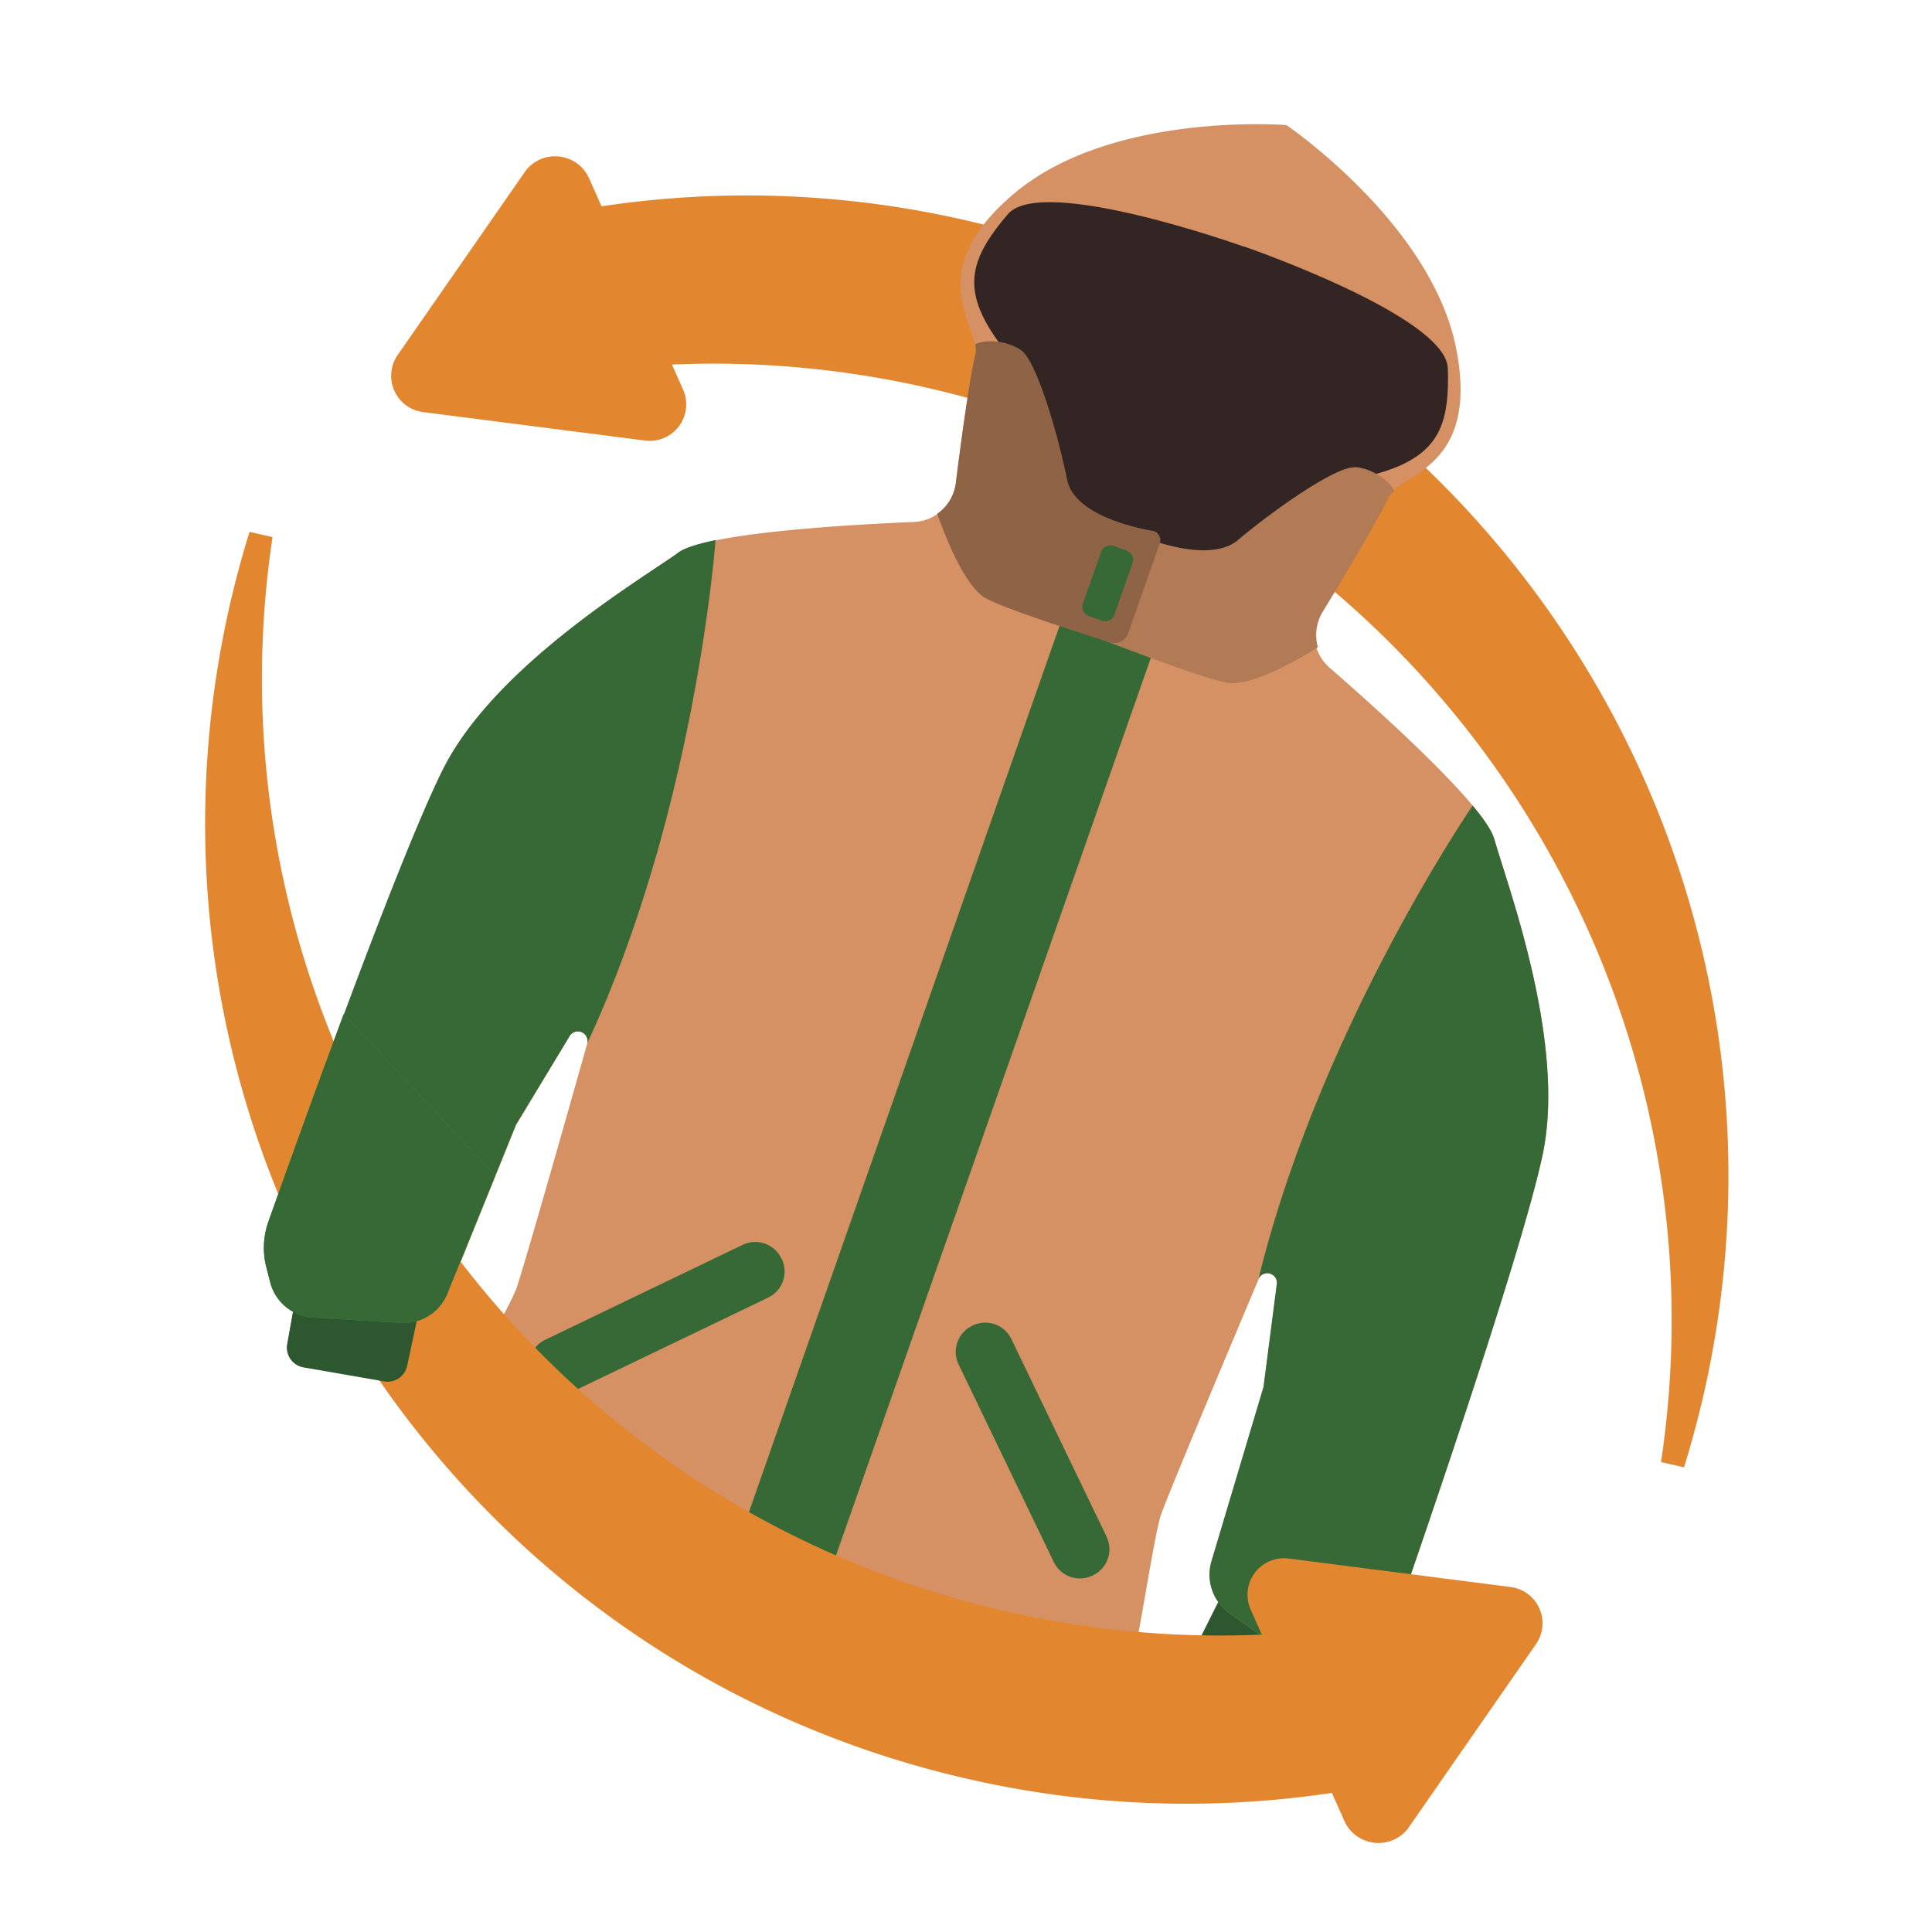
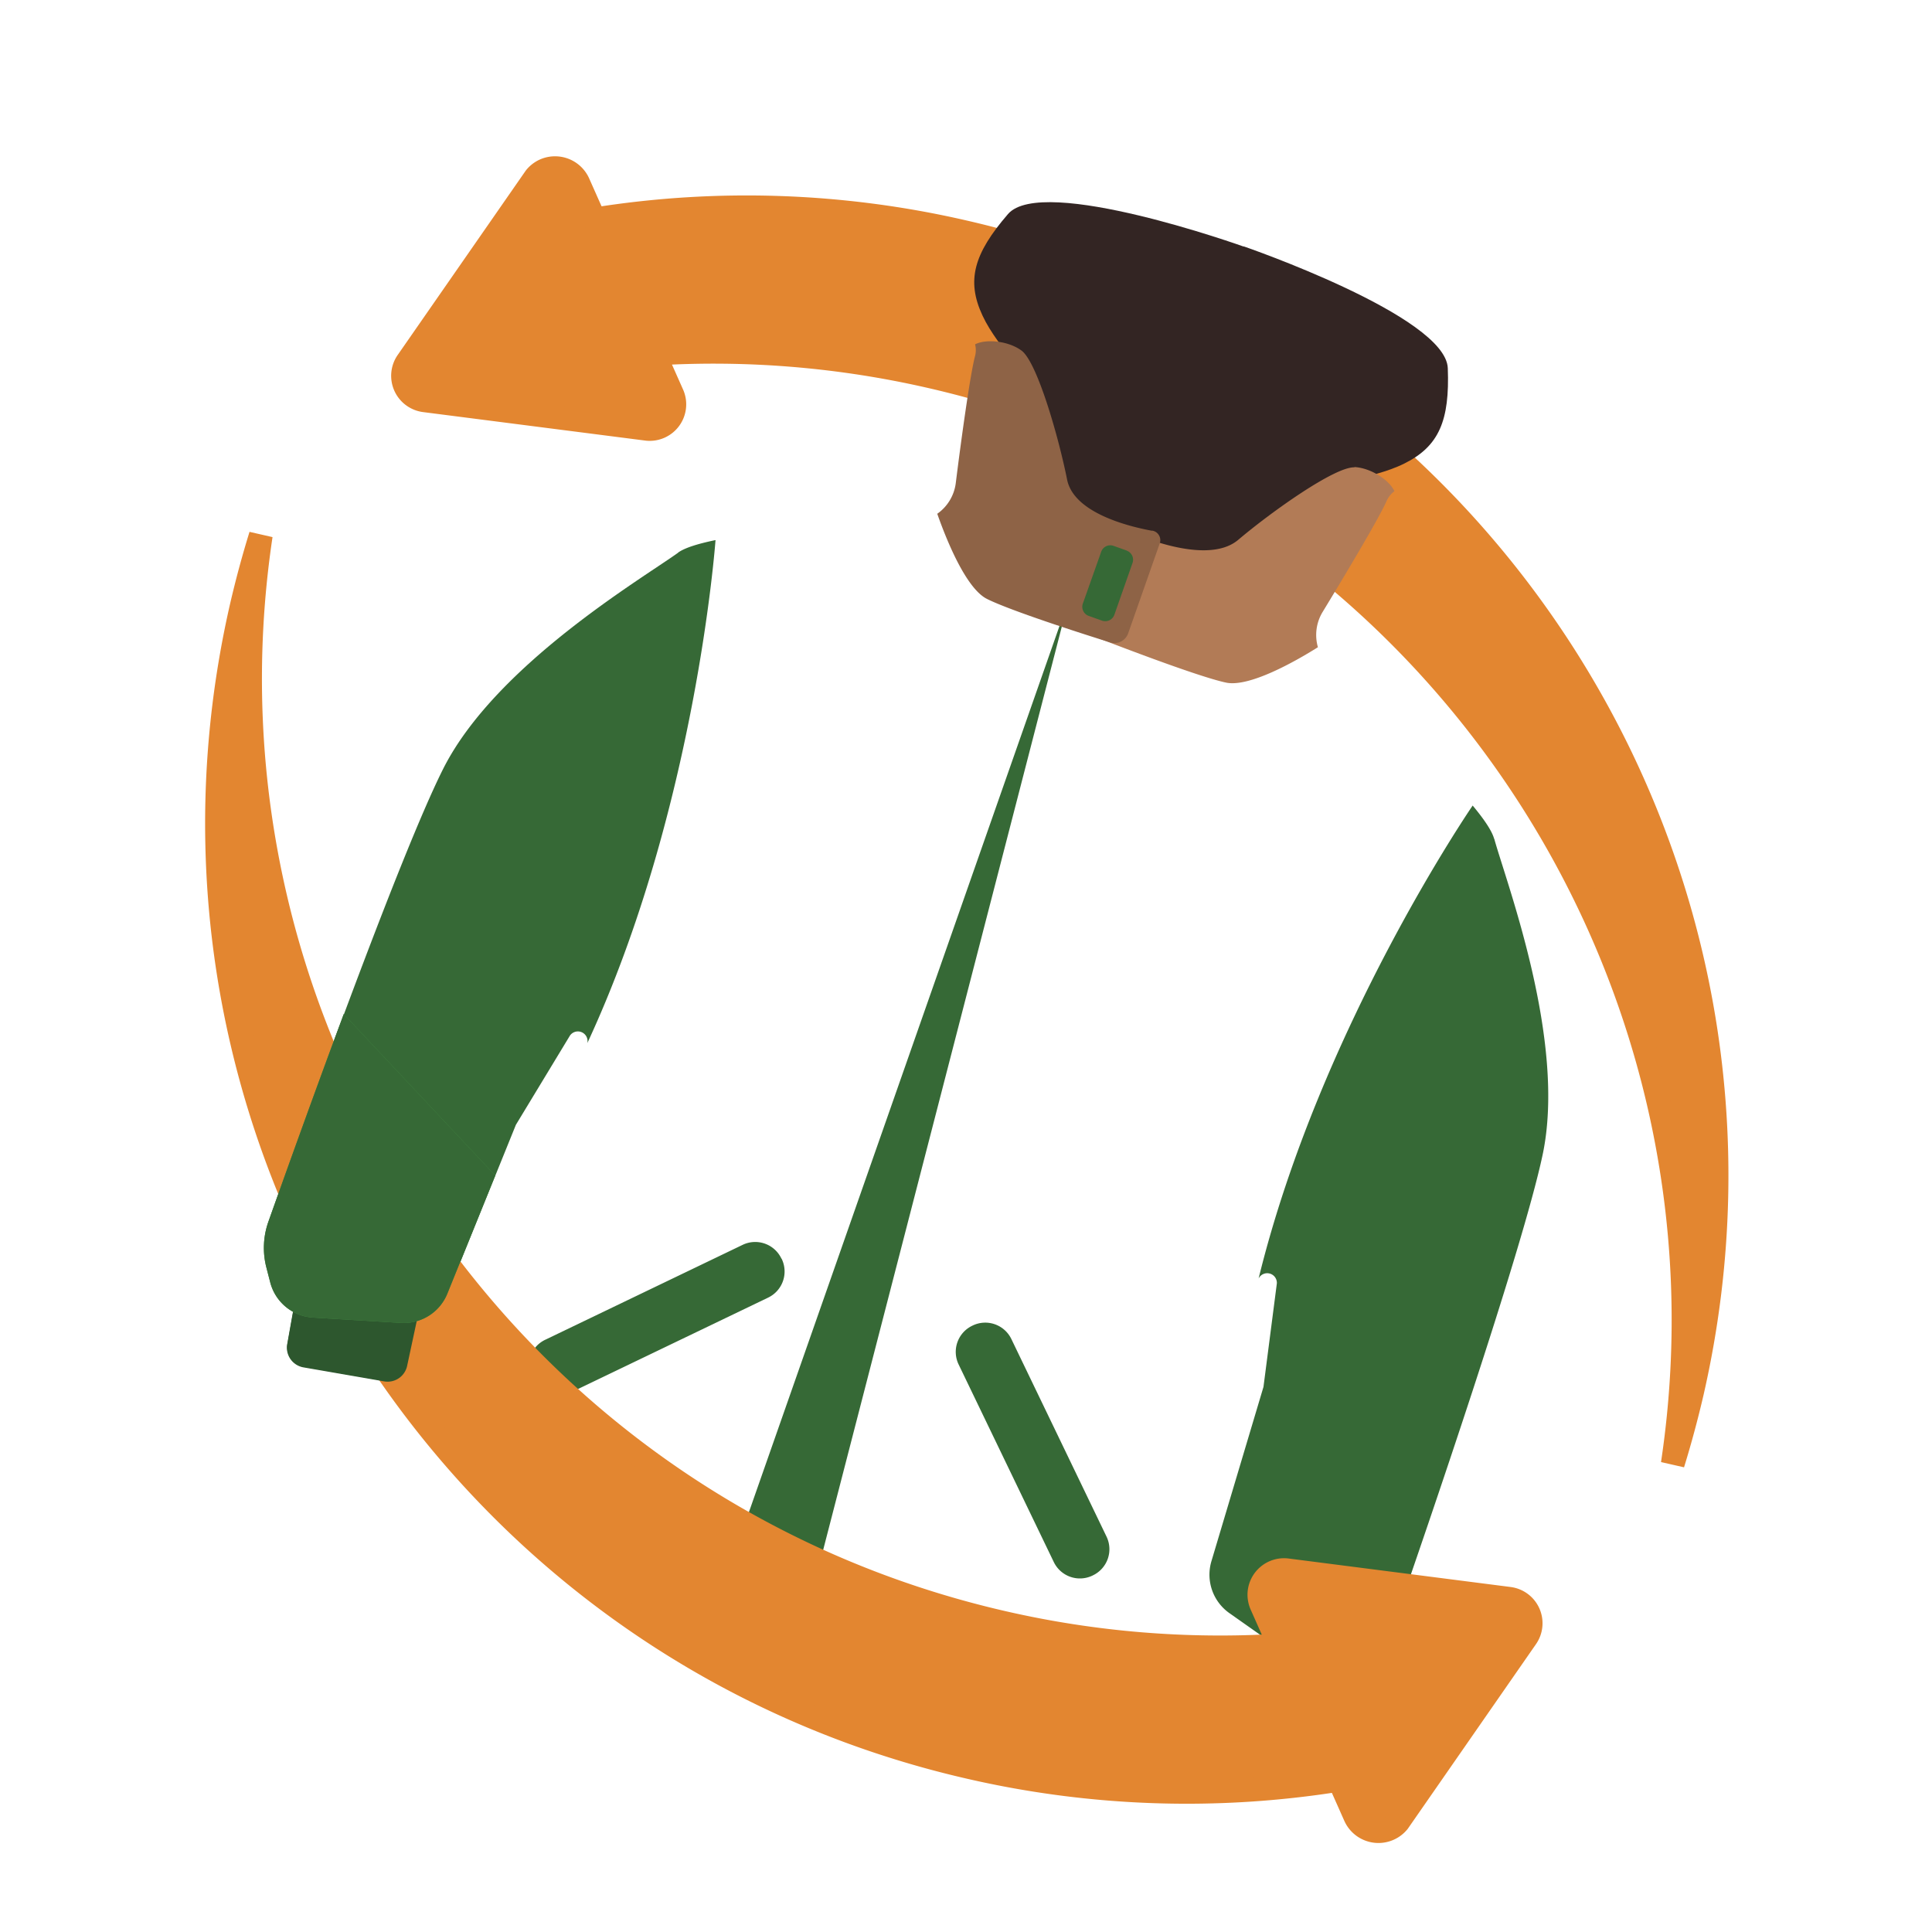
<svg xmlns="http://www.w3.org/2000/svg" id="picto_vêtement" data-name="picto vêtement" viewBox="0 0 400 400">
  <defs>
    <style>.cls-1,.cls-4{fill:none;}.cls-2{clip-path:url(#clip-path);}.cls-3{fill:#e38630;}.cls-4{stroke:#e38630;stroke-miterlimit:10;stroke-width:4.9px;}.cls-5{clip-path:url(#clip-path-2);}.cls-6{fill:#2d572e;}.cls-7{fill:#d59163;}.cls-8{fill:#366936;}.cls-9{fill:#332523;}.cls-10{fill:#b27b56;}.cls-11{fill:#8e6346;}.cls-12{clip-path:url(#clip-path-4);}.cls-13{fill:#469345;}.cls-14{fill:#294927;}</style>
    <clipPath id="clip-path">
      <rect class="cls-1" x="0.18" width="400" height="400" />
    </clipPath>
    <clipPath id="clip-path-2">
      <polygon class="cls-1" points="154.05 46.75 55.01 176.1 50.61 272.19 72.92 298.12 86.38 292.35 180.96 359.18 240.17 379.14 316.93 366.22 337.77 199.09 295 34.78 255.1 20.86 154.05 46.75" />
    </clipPath>
    <clipPath id="clip-path-4">
      <polygon class="cls-1" points="50.61 290.29 87.69 303.3 107.03 248.17 51.5 189.01 50.61 290.29" />
    </clipPath>
  </defs>
  <title>depot-vente_vetements</title>
  <g class="cls-2">
    <path class="cls-3" d="M199.4,48a199.92,199.92,0,0,0-76.33-2.58l-3.38-7.6a5.29,5.29,0,0,0-7-2.52,5.38,5.38,0,0,0-1.84,1.44L84.35,74.89a5.12,5.12,0,0,0,3.57,8L134,88.8a5.11,5.11,0,0,0,5.2-7.12l-3.76-8.46a200.52,200.52,0,0,1,57.12,4.69c103,23.53,169.19,122.39,153.76,225.16q2.25-7.29,4-14.84C375,180.23,307.41,72.66,199.4,48" />
    <path class="cls-4" d="M199.4,48a199.92,199.92,0,0,0-76.33-2.58l-3.38-7.6a5.29,5.29,0,0,0-7-2.52,5.38,5.38,0,0,0-1.84,1.44L84.35,74.89a5.12,5.12,0,0,0,3.57,8L134,88.8a5.11,5.11,0,0,0,5.2-7.12l-3.76-8.46a200.52,200.52,0,0,1,57.12,4.69c103,23.53,169.19,122.39,153.76,225.16q2.25-7.29,4-14.84C375,180.22,307.41,72.66,199.4,48Z" />
  </g>
  <g class="cls-5">
    <path class="cls-6" d="M86.38,273.44l-25.14-4.86-1.72,9.64A4.13,4.13,0,0,0,62.88,283h0l16.76,2.91a4.12,4.12,0,0,0,4.74-3.2Z" />
-     <path class="cls-6" d="M248,340.11a4.13,4.13,0,0,0,1.71,5.46l14.9,8.19a4.13,4.13,0,0,0,5.61-1.62v0l4.68-8.6-22.66-11.91Z" />
-     <path class="cls-7" d="M309.34,173.65c-1.9-6.77-23.43-26.16-34.07-35.42a9.17,9.17,0,0,1-1.82-11.68c4.64-7.64,11.79-19.58,13.29-23.11C289,98.13,306.63,97.8,301.45,72s-35.12-46.11-35.12-46.11-36-2.87-56.23,14.07-6.63,28.2-8.18,33.77c-1,3.69-2.9,17.48-4,26.34a9.16,9.16,0,0,1-8.71,8c-14.1.59-43,2.28-48.73,6.38-7.62,5.47-37.91,23.34-48.69,44.8-9.18,18.26-30.07,76.66-36.08,93.64a16.17,16.17,0,0,0-.43,9.44l.8,3.11a9.72,9.72,0,0,0,8.84,7.3l18.22,1.11a9.73,9.73,0,0,0,9.61-6.07l14.11-34.86L118,214.42a2,2,0,0,1,3.6,1.56c-5,17.73-13.2,46.53-14.68,50.75s-12.51,22.81-19.18,36.48a15.72,15.72,0,0,0,6.56,20.62c13.83,7.63,37.62,20.05,58,27.18S199,363.3,214.58,366a15.7,15.7,0,0,0,18-12c3.33-14.85,6.35-36.3,7.82-40.48s13.07-31.82,20.23-48.8a2,2,0,0,1,3.78,1l-2.77,21.44-10.75,36A9.73,9.73,0,0,0,254.56,334l14.92,10.51a9.74,9.74,0,0,0,11.46-.18l2.57-1.93a16.21,16.21,0,0,0,5.56-7.64c5.91-17,26.07-75.67,30.31-95.66,5-23.5-7.51-56.37-10-65.4" />
-     <path class="cls-8" d="M143,347.47c3.16,1.28,6.29,2.47,9.34,3.54s6.24,2.09,9.51,3.07l78.38-223.46L221.32,124Z" />
+     <path class="cls-8" d="M143,347.47c3.16,1.28,6.29,2.47,9.34,3.54s6.24,2.09,9.51,3.07L221.32,124Z" />
    <path class="cls-9" d="M257.49,51.05s-41.72-14.94-48.8-6.73-8.66,13.75-5.28,21S213.82,77.52,214,85.85s-1,15.82,11.28,21.66l11,3.86,11,3.85c13.25,3.12,17-3.51,22.35-9.87s13.92-5.8,21.12-9.38,9.41-8.91,9-19.74S257.47,51,257.47,51" />
    <path class="cls-10" d="M280.44,96.76c-4-.19-17.15,9.14-24.07,15s-23.19-2-23.19-2l-7.59,21.66s21.73,8.54,28.27,9.91c4.81,1,14.34-4.4,19-7.33a9.19,9.19,0,0,1,1-7.34c4.64-7.64,11.79-19.58,13.3-23.11a5.2,5.2,0,0,1,1.54-1.85c-1.07-2.34-4.92-4.84-8.3-5" />
    <path class="cls-11" d="M238.52,109.89c-5-.92-16.21-3.73-17.59-10.6-1.77-8.86-6.21-24.36-9.45-26.72-2.74-2-7.31-2.45-9.6-1.28a4.92,4.92,0,0,1,0,2.41c-1,3.69-2.9,17.48-4,26.34a9.15,9.15,0,0,1-3.83,6.33c1.84,5.24,5.9,15.42,10.29,17.63,4.67,2.35,19.33,7.09,25.5,9a3,3,0,0,0,3.73-1.86l6.53-18.6a2,2,0,0,0-1.26-2.61l-.31-.08" />
    <path class="cls-8" d="M233.32,114l-2.81-1a2,2,0,0,0-2.51,1.21L224.18,125a2,2,0,0,0,1.21,2.51l2.81,1a2,2,0,0,0,2.51-1.21l3.78-10.78a2,2,0,0,0-1.21-2.51" />
    <path class="cls-8" d="M140.43,114.41c-7.62,5.47-37.91,23.34-48.69,44.8-9.18,18.26-30.07,76.66-36.08,93.64a16.17,16.17,0,0,0-.43,9.44l.8,3.11a9.72,9.72,0,0,0,8.84,7.3l18.22,1.11a9.73,9.73,0,0,0,9.61-6.07l14.11-34.86L118,214.41a2,2,0,0,1,3.6,1.56c22.54-48.53,26.54-104.15,26.54-104.15-3.59.74-6.36,1.59-7.75,2.59" />
    <path class="cls-8" d="M309.34,173.65c-.46-1.65-2.09-4.05-4.44-6.87,0,0-31.6,46-44.32,97.92a2,2,0,0,1,3.78,1l-2.77,21.44-10.75,36A9.74,9.74,0,0,0,254.56,334l14.92,10.51a9.74,9.74,0,0,0,11.46-.18l2.57-1.93a16.21,16.21,0,0,0,5.56-7.64c5.91-17,26.07-75.67,30.31-95.66,5-23.5-7.51-56.37-10-65.4" />
    <path class="cls-8" d="M161.76,260.53a6,6,0,0,0-8-2.8L112.85,277.4a6,6,0,0,0-2.8,8l.06.13a6,6,0,0,0,8,2.8l40.94-19.68a6,6,0,0,0,2.8-8Z" />
    <path class="cls-8" d="M209.39,277.23a6,6,0,0,0-8-2.8l-.12.06a6,6,0,0,0-2.8,8l19.71,40.92a6,6,0,0,0,8,2.8l.12-.06a6,6,0,0,0,2.8-8Z" />
  </g>
  <g class="cls-2">
    <path class="cls-3" d="M312.44,331l-46.06-5.91a5.12,5.12,0,0,0-5.62,4.54,5.2,5.2,0,0,0,.4,2.59l3.76,8.47A200.92,200.92,0,0,1,207.8,336C104.8,312.47,38.61,213.6,54,110.84q-2.25,7.27-4,14.83c-24.67,108,42.89,215.57,150.9,240.24a199.92,199.92,0,0,0,76.33,2.58l3.38,7.6a5.29,5.29,0,0,0,8.88,1.09L316,339a5.12,5.12,0,0,0-3.57-8" />
    <path class="cls-4" d="M312.44,331l-46.06-5.91a5.12,5.12,0,0,0-5.62,4.54,5.2,5.2,0,0,0,.4,2.59l3.76,8.47A200.92,200.92,0,0,1,207.8,336C104.8,312.47,38.61,213.6,54,110.84q-2.25,7.27-4,14.83c-24.67,108,42.89,215.57,150.9,240.24a199.92,199.92,0,0,0,76.33,2.58l3.38,7.6a5.29,5.29,0,0,0,8.88,1.09L316,339a5.12,5.12,0,0,0-3.57-8Z" />
  </g>
  <g class="cls-12">
    <path class="cls-6" d="M86.28,273.52l-25.1-4.86-1.72,9.64a4.14,4.14,0,0,0,3.36,4.8h0L79.54,286a4.13,4.13,0,0,0,4.75-3.2Z" />
    <path class="cls-6" d="M247.91,340.19a4.13,4.13,0,0,0,1.71,5.47l14.9,8.19a4.14,4.14,0,0,0,5.63-1.6l0-.05,4.68-8.6-22.68-11.91Z" />
    <path class="cls-13" d="M309.25,173.74c-1.9-6.78-23.43-26.16-34.07-35.43a9.17,9.17,0,0,1-1.82-11.68c4.64-7.63,11.79-19.58,13.29-23.1,2.27-5.31,19.89-5.64,14.71-31.48s-35.12-46-35.12-46S230.18,23.08,210,40s-6.63,28.21-8.18,33.77c-1,3.7-2.9,17.49-4.05,26.35a9.16,9.16,0,0,1-8.72,8c-14.09.59-43,2.28-48.73,6.39-7.61,5.47-37.9,23.34-48.68,44.8C82.47,177.56,61.58,236,55.57,252.93a16.21,16.21,0,0,0-.43,9.45l.8,3.1a9.74,9.74,0,0,0,8.84,7.31L83,273.89a9.72,9.72,0,0,0,9.62-6.06L106.72,233,118,214.53a2,2,0,0,1,3.6,1.56c-5,17.72-13.21,46.52-14.69,50.74s-12.5,22.82-19.17,36.5A15.72,15.72,0,0,0,94.25,324c13.83,7.62,37.62,20,58,27.17s46.67,12.29,62.24,15a15.7,15.7,0,0,0,18-12c3.34-14.84,6.36-36.29,7.83-40.47s13.07-31.83,20.22-48.8a2,2,0,0,1,3.79,1l-2.77,21.44-10.75,36A9.71,9.71,0,0,0,254.47,334l14.92,10.52a9.73,9.73,0,0,0,11.46-.19l2.56-1.92a16.15,16.15,0,0,0,5.57-7.65c5.91-17,26.07-75.66,30.31-95.66,5-23.49-7.51-56.36-10-65.39" />
    <path class="cls-8" d="M142.86,347.56c3.16,1.27,6.29,2.46,9.34,3.53s6.24,2.1,9.51,3.08L240.08,130.7l-18.85-6.61Z" />
    <path class="cls-14" d="M257.4,51.14s-41.73-14.94-48.8-6.73-8.67,13.75-5.28,21,10.4,12.2,10.63,20.52-1,15.83,11.28,21.66l11,3.86,11,3.86c13.24,3.12,17-3.51,22.34-9.87s13.93-5.8,21.12-9.39,9.42-8.9,9-19.73S257.38,51.1,257.38,51.1" />
    <path class="cls-8" d="M280.35,96.84c-4-.18-17.15,9.15-24.08,15s-23.09-2-23.09-2l-7.6,21.66s21.74,8.54,28.28,9.92c4.8,1,14.34-4.4,19.05-7.34a9.18,9.18,0,0,1,.95-7.34c4.64-7.63,11.79-19.58,13.3-23.1a5,5,0,0,1,1.53-1.85c-1.06-2.35-4.91-4.84-8.29-5" />
    <path class="cls-6" d="M238.43,110c-5-.91-16.21-3.72-17.59-10.59-1.77-8.87-6.21-24.37-9.45-26.73-2.74-2-7.31-2.44-9.6-1.27a4.87,4.87,0,0,1,0,2.4c-1,3.7-2.9,17.49-4,26.35a9.11,9.11,0,0,1-3.84,6.32c1.85,5.24,5.91,15.42,10.3,17.63,4.67,2.36,19.33,7.1,25.5,9a3,3,0,0,0,3.73-1.87L240,112.65a2,2,0,0,0-1.14-2.59,1.85,1.85,0,0,0-.42-.11" />
    <path class="cls-13" d="M233.23,114.1l-2.81-1a2,2,0,0,0-2.51,1.2l-3.73,10.81a2,2,0,0,0,1.21,2.51l2.81,1a2,2,0,0,0,2.51-1.2l3.78-10.79a2,2,0,0,0-1.21-2.51" />
    <path class="cls-8" d="M140.33,114.49c-7.61,5.47-37.9,23.35-48.68,44.8C82.47,177.56,61.58,236,55.57,252.93a16.21,16.21,0,0,0-.43,9.45l.8,3.1a9.74,9.74,0,0,0,8.84,7.31L83,273.89a9.72,9.72,0,0,0,9.62-6.06L106.72,233,118,214.53a2,2,0,0,1,3.6,1.56c22.51-48.53,26.54-104.15,26.54-104.15-3.59.73-6.36,1.58-7.76,2.58" />
    <path class="cls-8" d="M309.25,173.74c-.46-1.65-2.09-4.05-4.44-6.87,0,0-31.6,45.95-44.33,97.92a2,2,0,0,1,3.79,1l-2.77,21.44-10.75,36A9.73,9.73,0,0,0,254.47,334l14.92,10.52a9.73,9.73,0,0,0,11.46-.19l2.56-1.92a16.15,16.15,0,0,0,5.57-7.65c5.91-17,26.07-75.66,30.31-95.66,5-23.49-7.51-56.36-10-65.39" />
    <path class="cls-8" d="M161.67,260.61a6,6,0,0,0-8-2.8l-40.93,19.68a6,6,0,0,0-2.8,8l.06.13a6,6,0,0,0,8,2.79l40.93-19.67a6,6,0,0,0,2.8-8Z" />
    <path class="cls-8" d="M209.3,277.31a6,6,0,0,0-8-2.79l-.12.06a6,6,0,0,0-2.8,8l19.67,40.93a6,6,0,0,0,8,2.8l.13-.06a6,6,0,0,0,2.8-8Z" />
  </g>
</svg>